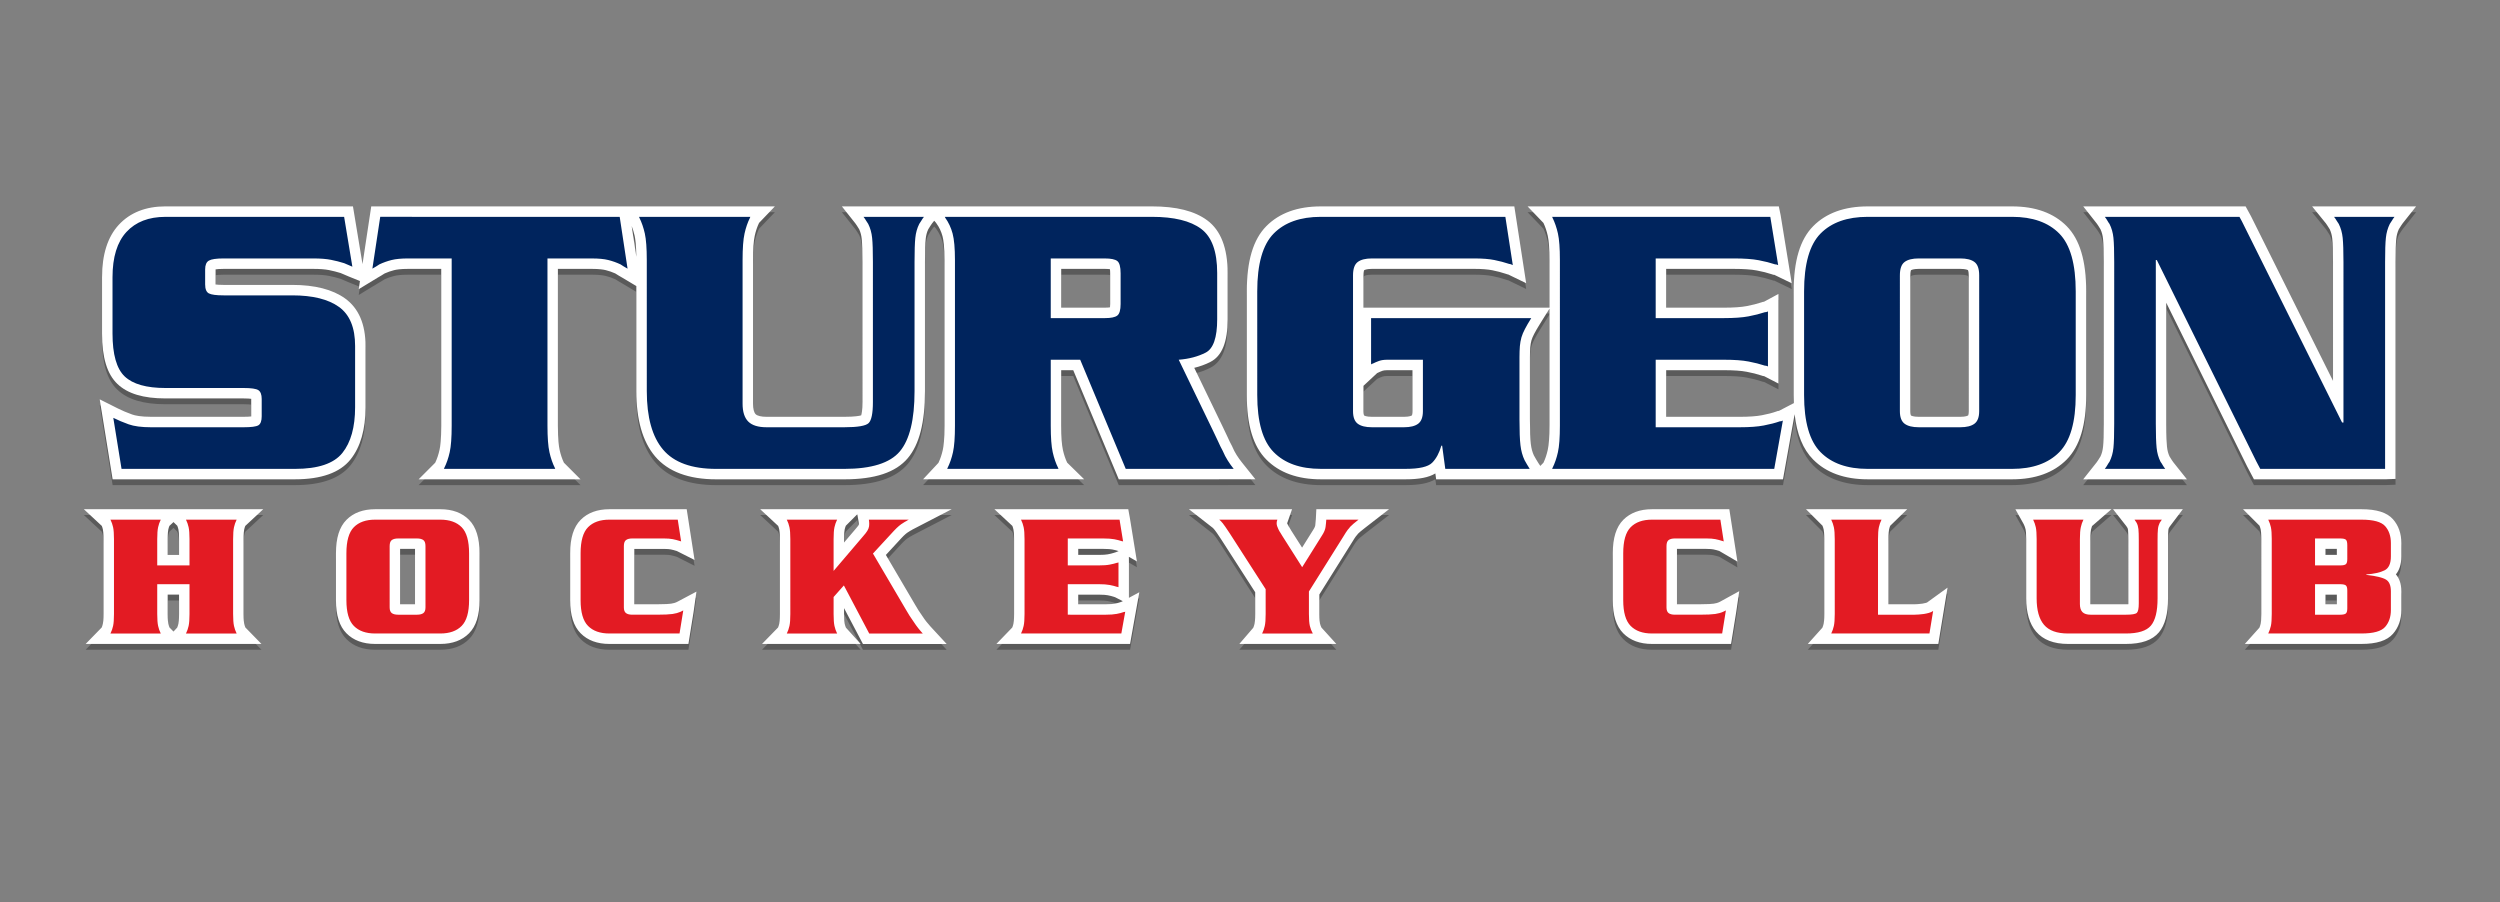
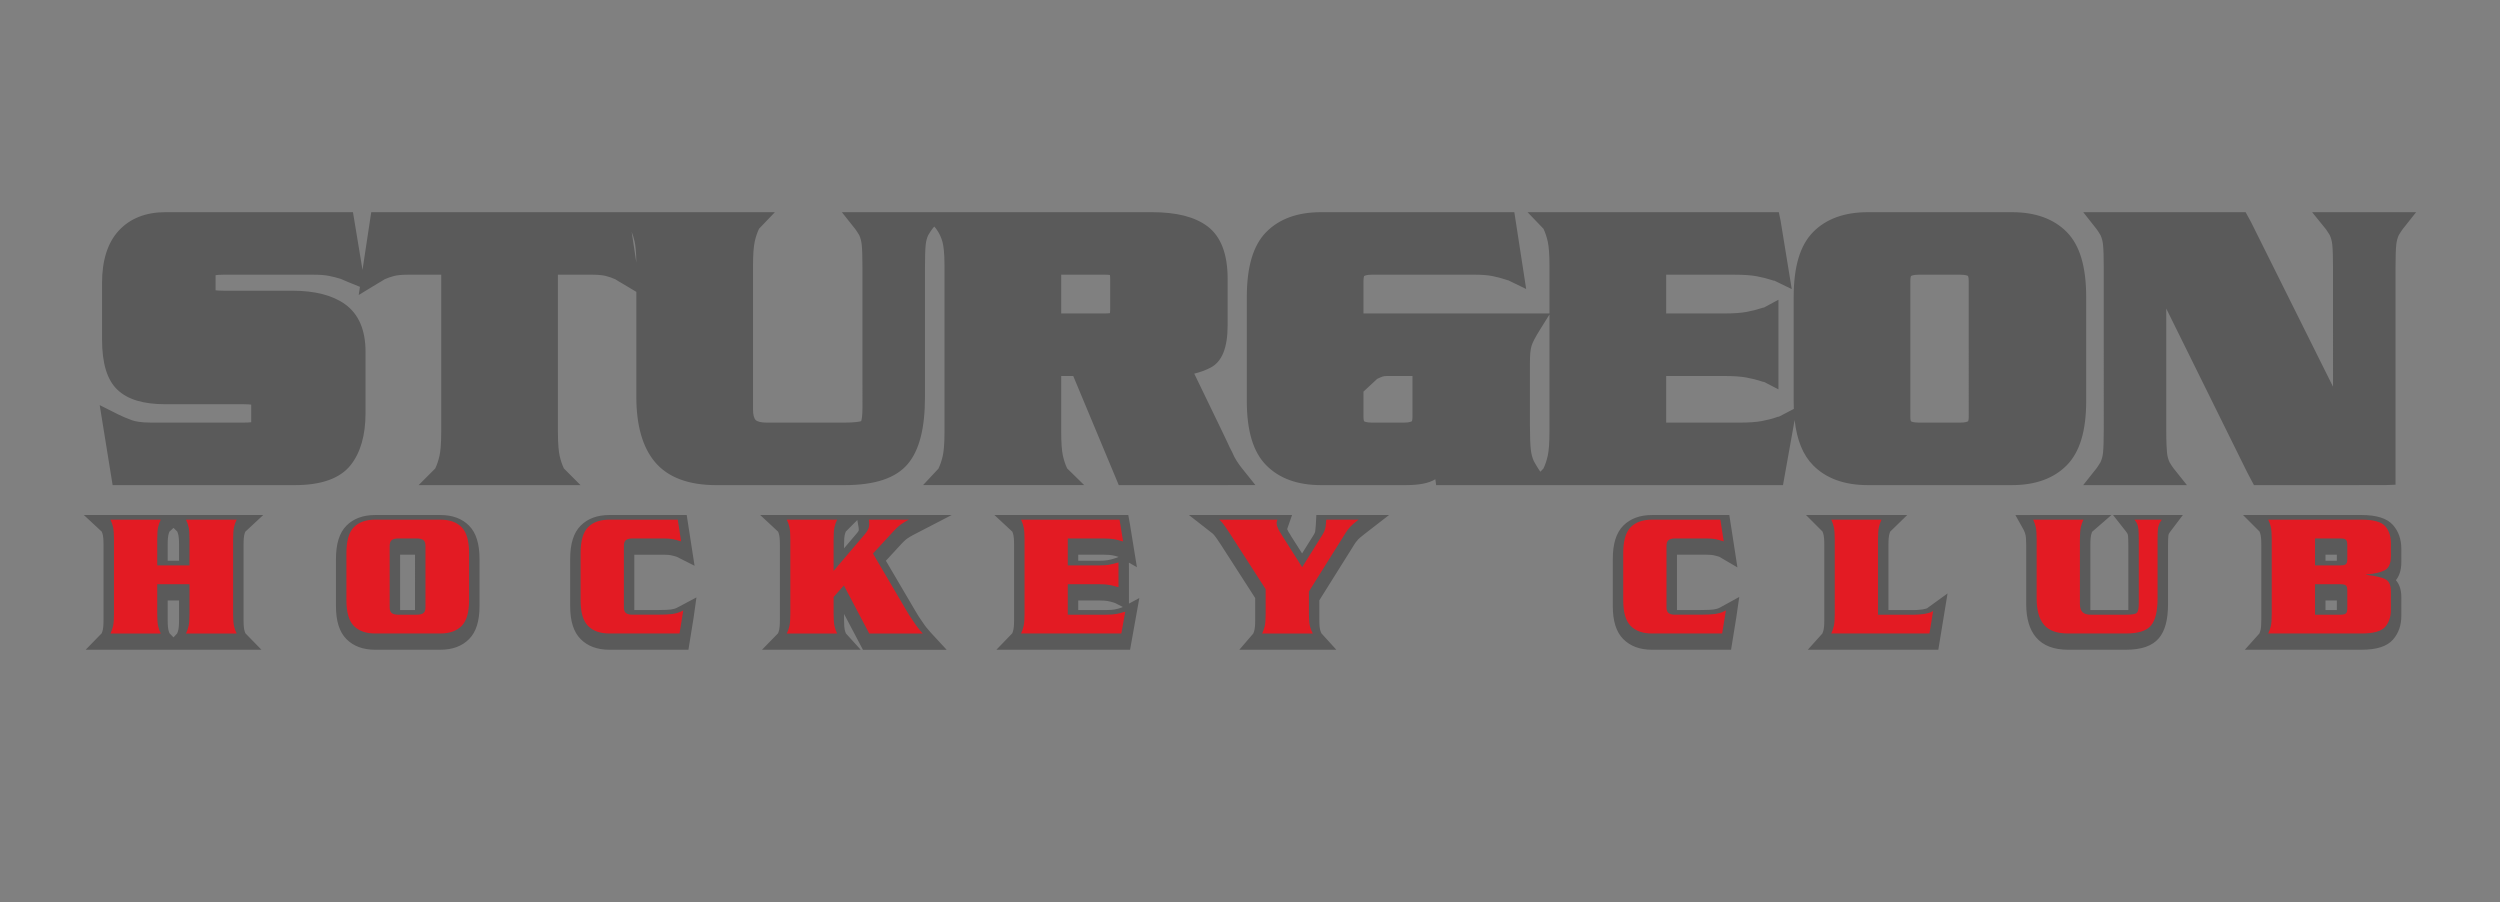
<svg xmlns="http://www.w3.org/2000/svg" version="1.1" id="Layer_1" x="0px" y="0px" width="430.938px" height="155.523px" viewBox="0 0 430.938 155.523" enable-background="new 0 0 430.938 155.523" xml:space="preserve">
  <rect x="0" y="0" width="430.938" height="155.523" fill="#808080" stroke="none" />
  <g id="Layer_2_copy_3">
    <path opacity="0.3" enable-background="new    " d="M386.953,111.999l2.515-2.805c0.087-0.207,0.161-0.44,0.22-0.697   c0.039-0.173,0.106-0.639,0.106-1.659V93.939c0-1.024-0.069-1.488-0.108-1.675c-0.054-0.229-0.121-0.446-0.201-0.642l-2.846-2.846   h20.389c2.647,0,4.422,0.562,5.455,1.719c0.963,1.085,1.448,2.469,1.448,4.115v2.294c0,1.475-0.407,2.455-0.94,3.104   c0.518,0.59,0.94,1.505,0.94,2.918v3.236c0,1.623-0.483,2.998-1.438,4.088c-1.033,1.177-2.812,1.747-5.437,1.747L386.953,111.999   L386.953,111.999z M402.814,105.161v-1.66h-1.959v1.66H402.814z M402.814,96.662v-1.046h-1.959v1.046H402.814z M356.484,111.999   c-2.463,0-4.318-0.718-5.518-2.133c-1.125-1.325-1.697-3.25-1.697-5.718V93.938c0-1.036-0.066-1.491-0.106-1.67   c-0.07-0.31-0.166-0.59-0.283-0.825l-0.065-0.135l-1.41-2.522l3.063-0.009h13.49l-3.346,2.905c-0.068,0.176-0.125,0.366-0.17,0.573   c-0.045,0.205-0.117,0.668-0.117,1.683c0,0,0,11.211,0,11.223c0.021,0,6.119,0.001,6.119,0.001c0.166,0,0.309-0.003,0.429-0.008   c0.001-0.047,0.001-11.061,0.001-11.061c0-0.99-0.028-1.474-0.051-1.703c-0.014-0.135-0.043-0.26-0.086-0.366   c-0.051-0.079-0.188-0.304-0.213-0.336l-2.285-2.911h12.029l-2.244,2.969c-0.066,0.109-0.121,0.196-0.17,0.272   c-0.045,0.112-0.074,0.232-0.084,0.356c-0.039,0.352-0.058,0.916-0.058,1.719v10.056c0,2.679-0.513,4.592-1.565,5.849   c-1.137,1.348-3,2.002-5.703,2.002H356.484z M311.621,111.999l2.513-2.799c0.091-0.213,0.165-0.444,0.22-0.69   c0.041-0.189,0.111-0.663,0.111-1.672V93.939c0-1.014-0.07-1.483-0.111-1.675c-0.052-0.229-0.119-0.445-0.203-0.646l-2.84-2.841   h17.447l-2.934,2.855c-0.08,0.195-0.146,0.406-0.194,0.63c-0.042,0.188-0.11,0.648-0.11,1.676v11.224h4.494   c0.161,0,0.354-0.009,0.567-0.026c0.257-0.021,0.521-0.047,0.79-0.082c0.172-0.026,0.388-0.067,0.607-0.131   c0.148-0.04,0.193-0.066,0.194-0.066l3.537-2.563L334.117,112L311.621,111.999L311.621,111.999z M284.757,111.999   c-2.076,0-3.741-0.617-4.948-1.836c-1.214-1.228-1.804-3.094-1.804-5.708v-8.07c0-2.655,0.589-4.544,1.801-5.771   c1.212-1.22,2.875-1.836,4.95-1.836h13.336l1.395,9.028l-3.125-1.832l-0.065-0.021c-0.278-0.092-0.597-0.175-0.969-0.253   c-0.181-0.035-0.558-0.083-1.188-0.083h-5.074v9.545h3.881c1.502,0,2.182-0.065,2.453-0.104c0.451-0.068,0.721-0.162,0.864-0.229   l0.104-0.047l0.203-0.104l3.233-1.778l-0.524,3.611l-0.889,5.489H284.757L284.757,111.999z M213.632,111.999l2.401-2.791   c0.091-0.204,0.164-0.436,0.219-0.688c0.046-0.201,0.113-0.653,0.113-1.682v-3.751l-5.886-9.149   c-0.304-0.474-0.542-0.828-0.72-1.072l-0.381-0.521c-0.006-0.007-0.013-0.013-0.019-0.02c-0.081-0.08-0.148-0.159-0.204-0.234   l-0.095-0.097l-4.124-3.219l17.781,0.002l-0.834,2.393c-0.003,0.012-0.006,0.025-0.01,0.04c0.016,0.031,0.264,0.546,0.264,0.546   l0.088,0.105l0.184,0.31l0.064,0.1l0.051,0.105l1.924,3.021l1.91-3.053c0.287-0.439,0.342-0.675,0.354-0.757   c0.048-0.379,0.089-0.755,0.105-1.101l0.086-1.709h12.533l-4.158,3.223c-0.32,0.249-0.586,0.463-0.793,0.637   c-0.135,0.118-0.27,0.239-0.388,0.354c-0.045,0.06-0.094,0.122-0.146,0.188c-0.076,0.099-0.161,0.199-0.252,0.298   c-0.071,0.102-0.145,0.212-0.225,0.329c-0.101,0.153-0.221,0.348-0.348,0.563l-5.705,9.104v3.367c0,1.015,0.07,1.464,0.114,1.643   c0.06,0.244,0.144,0.478,0.245,0.686l2.572,2.834L213.632,111.999L213.632,111.999z M171.753,111.999l2.738-2.835   c0.08-0.192,0.147-0.41,0.199-0.649c0.044-0.196,0.114-0.654,0.114-1.677V93.939c0-1.025-0.069-1.48-0.11-1.661   c-0.051-0.235-0.113-0.441-0.186-0.624l-3.094-2.876h23.072l0.275,1.512l1.214,7.483l-1.386-0.792l0.011,0.966v6.104l1.792-0.966   l-1.597,8.915H171.753L171.753,111.999z M190.6,105.161c0.804,0,1.287-0.059,1.55-0.108c0.374-0.069,0.696-0.152,0.958-0.248   l0.283-0.102l0.149-0.081l-1.323-0.676l-0.231-0.078c-0.283-0.095-0.633-0.183-1.041-0.263c-0.249-0.046-0.734-0.104-1.567-0.104   h-3.518v1.66H190.6z M189.379,96.662c0.691,0,1.216-0.035,1.558-0.104c0.413-0.076,0.765-0.164,1.065-0.263l0.271-0.088h0.023   l0.523-0.211l-0.046-0.016c-0.272-0.093-0.621-0.182-1.037-0.263c-0.243-0.046-0.732-0.104-1.594-0.104h-4.282v1.046h3.519V96.662z    M148.747,111.999l-3.255-6.172v1.011c0,1.026,0.068,1.488,0.108,1.672c0.056,0.247,0.127,0.477,0.214,0.68l2.55,2.811h-17.013   l2.771-2.84c0.082-0.198,0.149-0.416,0.201-0.65c0.042-0.188,0.111-0.648,0.111-1.671V93.94c0-1.024-0.069-1.484-0.11-1.667   c-0.049-0.225-0.112-0.431-0.188-0.617l-3.094-2.877h33.001l-6.756,3.5l-0.104,0.069c0,0-0.285,0.151-0.345,0.187l-0.083,0.061   l-0.164,0.101c-0.141,0.081-0.302,0.197-0.478,0.346c-0.209,0.176-0.449,0.409-0.718,0.696l-2.693,2.921l5.068,8.626   c0.165,0.287,0.348,0.589,0.559,0.928c0.198,0.315,0.42,0.643,0.662,0.976l0.057,0.082c0.193,0.299,0.404,0.595,0.633,0.885   c0.237,0.305,0.47,0.577,0.702,0.827l2.794,3.021h-14.43V111.999z M145.8,91.624c-0.08,0.192-0.147,0.409-0.201,0.646   c-0.039,0.178-0.107,0.637-0.107,1.667v0.582l1.93-2.268c0.359-0.404,0.491-0.599,0.54-0.682c0.026-0.042,0.042-0.072,0.051-0.094   c0.006-0.067,0.014-0.139,0.025-0.212c-0.005-0.028-0.009-0.102-0.015-0.174c-0.005-0.058-0.013-0.135-0.026-0.209l-0.216-1.242   L145.8,91.624z M105.033,111.999c-2.078,0-3.743-0.618-4.947-1.838c-1.213-1.224-1.803-3.091-1.803-5.706v-8.07   c0-2.656,0.59-4.546,1.804-5.772c1.206-1.218,2.87-1.835,4.946-1.835h13.338l1.355,8.749l-3.037-1.535l-0.113-0.037   c-0.308-0.101-0.632-0.183-0.975-0.254c-0.179-0.035-0.553-0.083-1.186-0.083h-5.077v9.545h3.883c1.502,0,2.177-0.065,2.446-0.104   c0.457-0.068,0.73-0.163,0.878-0.229l0.306-0.151l3.2-1.7l-0.497,3.535l-0.888,5.489h-13.633V111.999z M64.664,111.999   c-2.083,0-3.748-0.618-4.951-1.839c-1.212-1.225-1.802-3.092-1.802-5.705v-8.07c0-2.654,0.59-4.544,1.804-5.771   c1.203-1.219,2.868-1.836,4.949-1.836h11.244c2.075,0,3.739,0.616,4.946,1.832c1.215,1.232,1.804,3.121,1.804,5.775v8.07   c0,2.613-0.589,4.48-1.801,5.707c-1.208,1.22-2.873,1.837-4.949,1.837H64.664z M71.539,105.161l0.001-9.545h-2.574v9.545H71.539z    M14.765,111.999l2.769-2.838c0.081-0.195,0.149-0.414,0.201-0.652c0.042-0.188,0.111-0.646,0.111-1.671V93.939   c0-1.026-0.068-1.484-0.109-1.667c-0.05-0.229-0.113-0.435-0.188-0.618l-3.093-2.876h30.917l-3.094,2.877   c-0.074,0.182-0.137,0.389-0.188,0.617c-0.04,0.182-0.109,0.646-0.109,1.667v12.899c0,1.018,0.07,1.483,0.111,1.672   c0.054,0.239,0.121,0.458,0.202,0.649l2.77,2.84H14.765z M29.906,109.867l0.639-0.688c0.084-0.198,0.155-0.426,0.211-0.677   c0.04-0.182,0.11-0.65,0.11-1.666V103.5h-1.963v3.337c0,1.011,0.07,1.483,0.112,1.675c0.051,0.233,0.119,0.451,0.201,0.648   L29.906,109.867z M30.866,96.662v-2.725c0-1.02-0.07-1.485-0.111-1.675c-0.052-0.229-0.117-0.442-0.195-0.632l-0.652-0.637   l-0.706,0.657c-0.076,0.187-0.138,0.392-0.188,0.611c-0.041,0.188-0.111,0.658-0.111,1.674v2.725L30.866,96.662L30.866,96.662z    M388.525,83.621l-1.186-2.247l-13.932-28.191v20.856c0,2.25,0.07,3.405,0.129,3.977c0.063,0.623,0.205,1.165,0.433,1.653   c0.149,0.209,0.286,0.429,0.408,0.655c0.052,0.09,0.147,0.229,0.265,0.376l2.327,2.921h-17.877l2.312-2.917   c0.111-0.143,0.205-0.277,0.276-0.403c0.107-0.198,0.239-0.411,0.394-0.628c0.231-0.493,0.375-1.037,0.438-1.656   c0.081-0.795,0.123-2.133,0.123-3.978V46.16c0-1.846-0.042-3.186-0.123-3.979c-0.063-0.609-0.209-1.166-0.437-1.651   c-0.156-0.221-0.291-0.438-0.411-0.662c-0.056-0.101-0.149-0.232-0.263-0.375l-2.299-2.914h27.988l0.919,1.68l14.146,28.4V46.16   c0-1.826-0.043-3.165-0.125-3.979c-0.063-0.605-0.209-1.162-0.436-1.653c-0.141-0.197-0.273-0.405-0.396-0.625   c-0.071-0.133-0.156-0.256-0.266-0.393l-2.378-2.933h17.925l-2.314,2.918c-0.113,0.144-0.208,0.276-0.279,0.404   c-0.123,0.22-0.253,0.426-0.392,0.622c-0.228,0.494-0.375,1.053-0.437,1.658c-0.086,0.795-0.127,2.095-0.127,3.979v37.392   l-1.8,0.069L388.525,83.621L388.525,83.621z M321.943,83.621c-4.008,0-7.17-1.148-9.403-3.414c-1.748-1.764-2.802-4.336-3.19-7.813   l-2.007,11.227h-59.787l-0.137-1.015c-1.116,0.688-2.774,1.015-5.119,1.015h-14.623c-4.001,0-7.164-1.148-9.399-3.413   c-2.26-2.281-3.358-5.916-3.358-11.108V51.234c0-5.278,1.099-8.957,3.36-11.246c2.238-2.265,5.399-3.41,9.398-3.41h33.354   l2.041,13.238c0,0-3.114-1.511-3.129-1.518h-0.076l-0.278-0.094c-0.729-0.245-1.522-0.453-2.354-0.62   c-0.789-0.156-1.832-0.236-3.097-0.236h-17.661c-0.947,0-1.275,0.194-1.343,0.243l0,0c0.013,0-0.106,0.225-0.106,0.868v5.574   h32.063v-8.213c0-1.894-0.1-3.297-0.296-4.176c-0.179-0.811-0.429-1.554-0.742-2.213l-2.737-2.854h43.307l0.313,1.511l1.914,11.742   l-3.021-1.464h-0.146l-0.277-0.092c-0.748-0.25-1.614-0.47-2.574-0.65c-0.952-0.183-2.283-0.275-3.961-0.275h-11.666v6.687h9.977   c1.641,0,2.949-0.091,3.891-0.271c0.978-0.188,1.843-0.405,2.571-0.649l0.279-0.094h0.129l2.506-1.353v15.446l-2.493-1.289h-0.141   l-0.277-0.093c-0.744-0.249-1.609-0.469-2.57-0.649c-0.947-0.182-2.256-0.272-3.894-0.272h-9.976v8.037h12.682   c1.6,0,2.883-0.092,3.814-0.271c0.978-0.187,1.811-0.4,2.484-0.641l0.293-0.104h0.149l2.582-1.347   c-0.019-0.449-0.027-0.91-0.027-1.386V51.234c0-5.277,1.101-8.957,3.363-11.247c2.233-2.263,5.397-3.409,9.401-3.409h24.898   c4,0,7.163,1.146,9.401,3.409c2.26,2.29,3.358,5.969,3.358,11.247v17.865c0,5.192-1.1,8.827-3.358,11.11   c-2.234,2.263-5.398,3.411-9.401,3.411L321.943,83.621L321.943,83.621z M264.396,79.491c0.127,0.219,0.256,0.444,0.387,0.681   c0.117,0.217,0.246,0.426,0.395,0.647l0.333,0.497l0.545-0.559c0.312-0.655,0.558-1.396,0.737-2.204   c0.197-0.883,0.297-2.287,0.297-4.178v-20.17l-1.609,2.581c-0.426,0.682-0.767,1.267-1.012,1.739   c-0.222,0.42-0.383,0.799-0.484,1.141c-0.095,0.342-0.164,0.735-0.205,1.173c-0.039,0.48-0.06,1.08-0.06,1.765v10.69   c0,1.958,0.054,3.388,0.158,4.247C263.961,78.27,264.135,78.921,264.396,79.491z M329.396,47.591   c0.01,0.002-0.104,0.229-0.104,0.869v23.414c0,0.568,0.113,0.747,0.115,0.749c0.031,0.018,0.357,0.225,1.33,0.225h7.173   c0.965,0,1.294-0.201,1.354-0.246l0,0c-0.009,0,0.096-0.188,0.096-0.728V48.46c0-0.691-0.133-0.897-0.135-0.899   c-0.021-0.007-0.341-0.212-1.315-0.212h-7.173C329.793,47.349,329.464,47.543,329.396,47.591z M235.027,71.874   c0,0.569,0.117,0.746,0.119,0.748c0.03,0.019,0.355,0.226,1.33,0.226h5.551c0.959,0,1.293-0.202,1.355-0.249h-0.001   c-0.011,0,0.095-0.188,0.095-0.725v-7.063h-4.359c-0.422,0-0.67,0.056-0.805,0.102c-0.287,0.104-0.597,0.235-0.897,0.385   l-0.037,0.02l-2.351,2.189V71.874L235.027,71.874z M192.849,83.621l-7.85-18.812h-2.075v9.566c0,1.9,0.099,3.304,0.293,4.173   c0.181,0.817,0.428,1.556,0.737,2.2l2.932,2.871h-27.772l2.649-2.835c0.316-0.655,0.569-1.405,0.752-2.231   c0.135-0.609,0.296-1.831,0.296-4.178V45.821c0-2.319-0.188-3.513-0.347-4.104c-0.212-0.795-0.551-1.52-1.005-2.15l-0.168-0.233   l-0.256-0.286l-0.365,0.456c-0.111,0.139-0.203,0.27-0.271,0.394c-0.125,0.225-0.256,0.434-0.396,0.632   c-0.228,0.487-0.375,1.044-0.436,1.651c-0.084,0.794-0.126,2.13-0.126,3.982v22.262c0,5.405-0.968,9.185-2.961,11.549   c-2.074,2.457-5.656,3.65-10.953,3.65h-22.06c-4.777,0-8.325-1.33-10.544-3.955c-2.146-2.532-3.234-6.314-3.234-11.244V50.311   l-2.438-1.457c-0.211-0.126-0.412-0.242-0.6-0.349c-0.203-0.11-0.406-0.238-0.602-0.375c-0.527-0.235-1.074-0.426-1.629-0.563   c-0.398-0.1-1.14-0.219-2.406-0.219h-5.847v27.028c0,2.349,0.162,3.567,0.297,4.175c0.181,0.816,0.429,1.558,0.741,2.207   l2.859,2.862H72.163l2.856-2.86c0.313-0.651,0.562-1.394,0.742-2.206c0.136-0.608,0.297-1.826,0.297-4.178V47.349h-5.712   c-1.268,0-2.007,0.118-2.404,0.219c-0.552,0.139-1.1,0.328-1.63,0.564c-0.195,0.137-0.399,0.265-0.612,0.381   c-0.181,0.101-0.373,0.212-0.574,0.334l-3.292,2.002l0.213-1.406l-1.985-0.803c-0.251-0.102-0.512-0.212-0.785-0.337   c-0.189-0.085-0.382-0.167-0.569-0.242c-0.625-0.194-1.302-0.365-2.012-0.509c-0.681-0.134-1.577-0.203-2.659-0.203H38.541   c-0.703,0-1.132,0.045-1.38,0.084c0,0.005,0,2.601,0,2.606c0.258,0.035,0.692,0.073,1.38,0.073h11.843   c3.886,0,6.949,0.785,9.102,2.335c2.338,1.682,3.523,4.438,3.523,8.192v10.557c0,3.833-0.873,6.864-2.595,9.011   c-1.818,2.266-5.034,3.414-9.557,3.414H19.414l-2.227-13.786l3.146,1.58c0.727,0.364,1.547,0.712,2.439,1.031   c0.512,0.183,1.493,0.4,3.251,0.4h15.97c0.633,0,1.049-0.028,1.312-0.061c0-0.011,0-3.03,0-3.038   c-0.252-0.034-0.665-0.068-1.312-0.068H28.526c-3.811,0-6.52-0.814-8.281-2.493c-1.786-1.697-2.655-4.548-2.655-8.71v-9.679   c0-3.926,0.968-6.966,2.878-9.037c1.95-2.112,4.661-3.185,8.058-3.185h32.315l1.646,9.949l1.506-9.949h69.578l-2.729,2.848   c-0.315,0.654-0.565,1.398-0.745,2.215c-0.198,0.885-0.297,2.288-0.297,4.182v24.768c0,0.872,0.162,1.516,0.455,1.81   c0.286,0.285,0.969,0.45,1.873,0.45h13.398c1.82,0,2.618-0.161,2.92-0.251c0.081-0.257,0.22-0.896,0.22-2.277V46.16   c0-1.843-0.042-3.18-0.126-3.973c-0.062-0.613-0.208-1.169-0.435-1.662c-0.143-0.2-0.276-0.413-0.399-0.637   c-0.068-0.122-0.162-0.253-0.274-0.395l-2.314-2.918h53.395c4.294,0,7.413,0.792,9.602,2.42c2.321,1.727,3.499,4.774,3.499,9.059   v7.983c0,3.934-0.976,6.339-2.983,7.355c-0.846,0.433-1.773,0.771-2.772,1.014l4.831,9.996c0.317,0.632,0.62,1.275,0.904,1.904   c0.256,0.581,0.505,1.093,0.747,1.53l0.044,0.082l0.036,0.085c0.223,0.526,0.471,1.005,0.738,1.422   c0.282,0.446,0.584,0.87,0.902,1.268l2.343,2.926L192.849,83.621L192.849,83.621z M190.461,54.034c0.424,0,0.701-0.029,0.873-0.058   c0.018-0.13,0.034-0.316,0.034-0.578v-5.277c0-0.338-0.021-0.569-0.043-0.72c-0.162-0.023-0.439-0.054-0.863-0.054h-7.537v6.687   H190.461z M109.688,45.269c-0.023-1.991-0.169-3.066-0.292-3.628c-0.134-0.603-0.306-1.166-0.513-1.684L109.688,45.269z" />
-     <path fill="#FFFFFF" d="M386.953,110.999l2.515-2.805c0.087-0.207,0.161-0.44,0.22-0.697c0.039-0.173,0.106-0.639,0.106-1.659   V92.939c0-1.024-0.069-1.488-0.108-1.675c-0.054-0.229-0.121-0.446-0.201-0.642l-2.846-2.846h20.389   c2.647,0,4.422,0.562,5.455,1.719c0.963,1.085,1.448,2.469,1.448,4.115v2.294c0,1.475-0.407,2.455-0.94,3.104   c0.518,0.59,0.94,1.505,0.94,2.918v3.236c0,1.623-0.483,2.998-1.438,4.088c-1.033,1.177-2.812,1.747-5.437,1.747L386.953,110.999   L386.953,110.999z M402.814,104.161v-1.66h-1.959v1.66H402.814z M402.814,95.662v-1.046h-1.959v1.046H402.814z M356.484,110.999   c-2.463,0-4.318-0.718-5.518-2.133c-1.125-1.325-1.697-3.25-1.697-5.718V92.938c0-1.036-0.066-1.491-0.106-1.67   c-0.07-0.31-0.166-0.59-0.283-0.825l-0.065-0.135l-1.41-2.522l3.063-0.009h13.49l-3.346,2.905c-0.068,0.176-0.125,0.366-0.17,0.573   c-0.045,0.205-0.117,0.668-0.117,1.683c0,0,0,11.211,0,11.223c0.021,0,6.119,0.001,6.119,0.001c0.166,0,0.309-0.003,0.429-0.008   c0.001-0.047,0.001-11.061,0.001-11.061c0-0.99-0.028-1.474-0.051-1.703c-0.014-0.135-0.043-0.26-0.086-0.366   c-0.051-0.079-0.188-0.304-0.213-0.336l-2.285-2.911h12.029l-2.244,2.969c-0.066,0.109-0.121,0.196-0.17,0.272   c-0.045,0.112-0.074,0.232-0.084,0.356c-0.039,0.352-0.058,0.916-0.058,1.719v10.056c0,2.679-0.513,4.592-1.565,5.849   c-1.137,1.348-3,2.002-5.703,2.002H356.484z M311.621,110.999l2.513-2.799c0.091-0.213,0.165-0.444,0.22-0.69   c0.041-0.189,0.111-0.663,0.111-1.672V92.939c0-1.014-0.07-1.483-0.111-1.675c-0.052-0.229-0.119-0.445-0.203-0.646l-2.84-2.841   h17.447l-2.934,2.855c-0.08,0.195-0.146,0.406-0.194,0.63c-0.042,0.188-0.11,0.648-0.11,1.676v11.224h4.494   c0.161,0,0.354-0.009,0.567-0.026c0.257-0.021,0.521-0.047,0.79-0.082c0.172-0.026,0.388-0.067,0.607-0.131   c0.148-0.04,0.193-0.066,0.194-0.066l3.537-2.563L334.117,111L311.621,110.999L311.621,110.999z M284.757,110.999   c-2.076,0-3.741-0.617-4.948-1.836c-1.214-1.228-1.804-3.094-1.804-5.708v-8.07c0-2.655,0.589-4.544,1.801-5.771   c1.212-1.22,2.875-1.836,4.95-1.836h13.336l1.395,9.028l-3.125-1.832l-0.065-0.021c-0.278-0.092-0.597-0.175-0.969-0.253   c-0.181-0.035-0.558-0.083-1.188-0.083h-5.074v9.545h3.881c1.502,0,2.182-0.065,2.453-0.104c0.451-0.068,0.721-0.162,0.864-0.229   l0.104-0.047l0.203-0.104l3.233-1.778l-0.524,3.611l-0.889,5.489H284.757L284.757,110.999z M213.632,110.999l2.401-2.791   c0.091-0.204,0.164-0.436,0.219-0.688c0.046-0.201,0.113-0.653,0.113-1.682v-3.751l-5.886-9.149   c-0.304-0.474-0.542-0.828-0.72-1.072l-0.381-0.521c-0.006-0.007-0.013-0.013-0.019-0.02c-0.081-0.08-0.148-0.159-0.204-0.234   l-0.095-0.097l-4.124-3.219l17.781,0.002l-0.834,2.393c-0.003,0.012-0.006,0.025-0.01,0.04c0.016,0.031,0.264,0.546,0.264,0.546   l0.088,0.105l0.184,0.31l0.064,0.1l0.051,0.105l1.924,3.021l1.91-3.053c0.287-0.439,0.342-0.675,0.354-0.757   c0.048-0.379,0.089-0.755,0.105-1.101l0.086-1.709h12.533l-4.158,3.223c-0.32,0.249-0.586,0.463-0.793,0.637   c-0.135,0.118-0.27,0.239-0.388,0.354c-0.045,0.06-0.094,0.122-0.146,0.188c-0.076,0.099-0.161,0.199-0.252,0.298   c-0.071,0.102-0.145,0.212-0.225,0.329c-0.101,0.153-0.221,0.348-0.348,0.563l-5.705,9.104v3.367c0,1.015,0.07,1.464,0.114,1.643   c0.06,0.244,0.144,0.478,0.245,0.686l2.572,2.834L213.632,110.999L213.632,110.999z M171.753,110.999l2.738-2.835   c0.08-0.192,0.147-0.41,0.199-0.649c0.044-0.196,0.114-0.654,0.114-1.677V92.939c0-1.025-0.069-1.48-0.11-1.661   c-0.051-0.235-0.113-0.441-0.186-0.624l-3.094-2.876h23.072l0.275,1.512l1.214,7.483l-1.386-0.792l0.011,0.966v6.104l1.792-0.966   l-1.597,8.915H171.753L171.753,110.999z M190.6,104.161c0.804,0,1.287-0.059,1.55-0.108c0.374-0.069,0.696-0.152,0.958-0.248   l0.283-0.102l0.149-0.081l-1.323-0.676l-0.231-0.078c-0.283-0.095-0.633-0.183-1.041-0.263c-0.249-0.046-0.734-0.104-1.567-0.104   h-3.518v1.66H190.6z M189.379,95.662c0.691,0,1.216-0.035,1.558-0.104c0.413-0.076,0.765-0.164,1.065-0.263l0.271-0.088h0.023   l0.523-0.211l-0.046-0.016c-0.272-0.093-0.621-0.182-1.037-0.263c-0.243-0.046-0.732-0.104-1.594-0.104h-4.282v1.046h3.519V95.662z    M148.747,110.999l-3.255-6.172v1.011c0,1.026,0.068,1.488,0.108,1.672c0.056,0.247,0.127,0.477,0.214,0.68l2.55,2.811h-17.013   l2.771-2.84c0.082-0.198,0.149-0.416,0.201-0.65c0.042-0.188,0.111-0.648,0.111-1.671V92.94c0-1.024-0.069-1.484-0.11-1.667   c-0.049-0.225-0.112-0.431-0.188-0.617l-3.094-2.877h33.001l-6.756,3.5l-0.104,0.069c0,0-0.285,0.151-0.345,0.187l-0.083,0.061   l-0.164,0.101c-0.141,0.081-0.302,0.197-0.478,0.346c-0.209,0.176-0.449,0.409-0.718,0.696l-2.693,2.921l5.068,8.626   c0.165,0.287,0.348,0.589,0.559,0.928c0.198,0.315,0.42,0.643,0.662,0.976l0.057,0.082c0.193,0.299,0.404,0.595,0.633,0.885   c0.237,0.305,0.47,0.577,0.702,0.827l2.794,3.021h-14.43V110.999z M145.8,90.624c-0.08,0.192-0.147,0.409-0.201,0.646   c-0.039,0.178-0.107,0.637-0.107,1.667v0.582l1.93-2.268c0.359-0.404,0.491-0.599,0.54-0.682c0.026-0.042,0.042-0.072,0.051-0.094   c0.006-0.067,0.014-0.139,0.025-0.212c-0.005-0.028-0.009-0.102-0.015-0.174c-0.005-0.058-0.013-0.135-0.026-0.209l-0.216-1.242   L145.8,90.624z M105.033,110.999c-2.078,0-3.743-0.618-4.947-1.838c-1.213-1.224-1.803-3.091-1.803-5.706v-8.07   c0-2.656,0.59-4.546,1.804-5.772c1.206-1.218,2.87-1.835,4.946-1.835h13.338l1.355,8.749l-3.037-1.535l-0.113-0.037   c-0.308-0.101-0.632-0.183-0.975-0.254c-0.179-0.035-0.553-0.083-1.186-0.083h-5.077v9.545h3.883c1.502,0,2.177-0.065,2.446-0.104   c0.457-0.068,0.73-0.163,0.878-0.229l0.306-0.151l3.2-1.7l-0.497,3.535l-0.888,5.489h-13.633V110.999z M64.664,110.999   c-2.083,0-3.748-0.618-4.951-1.839c-1.212-1.225-1.802-3.092-1.802-5.705v-8.07c0-2.654,0.59-4.544,1.804-5.771   c1.203-1.219,2.868-1.836,4.949-1.836h11.244c2.075,0,3.739,0.616,4.946,1.832c1.215,1.232,1.804,3.121,1.804,5.775v8.07   c0,2.613-0.589,4.48-1.801,5.707c-1.208,1.22-2.873,1.837-4.949,1.837H64.664z M71.539,104.161l0.001-9.545h-2.574v9.545H71.539z    M14.765,110.999l2.769-2.838c0.081-0.195,0.149-0.414,0.201-0.652c0.042-0.188,0.111-0.646,0.111-1.671V92.939   c0-1.026-0.068-1.484-0.109-1.667c-0.05-0.229-0.113-0.435-0.188-0.618l-3.093-2.876h30.917l-3.094,2.877   c-0.074,0.182-0.137,0.389-0.188,0.617c-0.04,0.182-0.109,0.646-0.109,1.667v12.899c0,1.018,0.07,1.483,0.111,1.672   c0.054,0.239,0.121,0.458,0.202,0.649l2.77,2.84H14.765z M29.906,108.867l0.639-0.688c0.084-0.198,0.155-0.426,0.211-0.677   c0.04-0.182,0.11-0.65,0.11-1.666V102.5h-1.963v3.337c0,1.011,0.07,1.483,0.112,1.675c0.051,0.233,0.119,0.451,0.201,0.648   L29.906,108.867z M30.866,95.662v-2.725c0-1.02-0.07-1.485-0.111-1.675c-0.052-0.229-0.117-0.442-0.195-0.632l-0.652-0.637   l-0.706,0.657c-0.076,0.187-0.138,0.392-0.188,0.611c-0.041,0.188-0.111,0.658-0.111,1.674v2.725L30.866,95.662L30.866,95.662z    M388.525,82.621l-1.186-2.247l-13.932-28.191v20.856c0,2.25,0.07,3.405,0.129,3.977c0.063,0.623,0.205,1.165,0.433,1.653   c0.149,0.209,0.286,0.429,0.408,0.655c0.052,0.09,0.147,0.229,0.265,0.376l2.327,2.921h-17.877l2.312-2.917   c0.111-0.143,0.205-0.277,0.276-0.403c0.107-0.198,0.239-0.411,0.394-0.628c0.231-0.493,0.375-1.037,0.438-1.656   c0.081-0.795,0.123-2.133,0.123-3.978V45.16c0-1.846-0.042-3.186-0.123-3.979c-0.063-0.609-0.209-1.166-0.437-1.651   c-0.156-0.221-0.291-0.438-0.411-0.662c-0.056-0.101-0.149-0.232-0.263-0.375l-2.299-2.914h27.988l0.919,1.68l14.146,28.4V45.16   c0-1.826-0.043-3.165-0.125-3.979c-0.063-0.605-0.209-1.162-0.436-1.653c-0.141-0.197-0.273-0.405-0.396-0.625   c-0.071-0.133-0.156-0.256-0.266-0.393l-2.378-2.933h17.925l-2.314,2.918c-0.113,0.144-0.208,0.276-0.279,0.404   c-0.123,0.22-0.253,0.426-0.392,0.622c-0.228,0.494-0.375,1.053-0.437,1.658c-0.086,0.795-0.127,2.095-0.127,3.979v37.392   l-1.8,0.069L388.525,82.621L388.525,82.621z M321.943,82.621c-4.008,0-7.17-1.148-9.403-3.414c-1.748-1.764-2.802-4.336-3.19-7.813   l-2.007,11.227h-59.787l-0.137-1.015c-1.116,0.688-2.774,1.015-5.119,1.015h-14.623c-4.001,0-7.164-1.148-9.399-3.413   c-2.26-2.281-3.358-5.916-3.358-11.108V50.234c0-5.278,1.099-8.957,3.36-11.246c2.238-2.265,5.399-3.41,9.398-3.41h33.354   l2.041,13.238c0,0-3.114-1.511-3.129-1.518h-0.076l-0.278-0.094c-0.729-0.245-1.522-0.453-2.354-0.62   c-0.789-0.156-1.832-0.236-3.097-0.236h-17.661c-0.947,0-1.275,0.194-1.343,0.243l0,0c0.013,0-0.106,0.225-0.106,0.868v5.574   h32.063v-8.213c0-1.894-0.1-3.297-0.296-4.176c-0.179-0.811-0.429-1.554-0.742-2.213l-2.737-2.854h43.307l0.313,1.511l1.914,11.742   l-3.021-1.464h-0.146l-0.277-0.092c-0.748-0.25-1.614-0.47-2.574-0.65c-0.952-0.183-2.283-0.275-3.961-0.275h-11.666v6.687h9.977   c1.641,0,2.949-0.091,3.891-0.271c0.978-0.188,1.843-0.405,2.571-0.649l0.279-0.094h0.129l2.506-1.353v15.446l-2.493-1.289h-0.141   l-0.277-0.093c-0.744-0.249-1.609-0.469-2.57-0.649c-0.947-0.182-2.256-0.272-3.894-0.272h-9.976v8.037h12.682   c1.6,0,2.883-0.092,3.814-0.271c0.978-0.187,1.811-0.4,2.484-0.641l0.293-0.104h0.149l2.582-1.347   c-0.019-0.449-0.027-0.91-0.027-1.386V50.234c0-5.277,1.101-8.957,3.363-11.247c2.233-2.263,5.397-3.409,9.401-3.409h24.898   c4,0,7.163,1.146,9.401,3.409c2.26,2.29,3.358,5.969,3.358,11.247V68.1c0,5.192-1.1,8.827-3.358,11.11   c-2.234,2.263-5.398,3.411-9.401,3.411H321.943z M264.396,78.491c0.127,0.219,0.256,0.444,0.387,0.681   c0.117,0.217,0.246,0.426,0.395,0.647l0.333,0.497l0.545-0.559c0.312-0.655,0.558-1.396,0.737-2.204   c0.197-0.883,0.297-2.287,0.297-4.178v-20.17l-1.609,2.581c-0.426,0.682-0.767,1.267-1.012,1.739   c-0.222,0.42-0.383,0.799-0.484,1.141c-0.095,0.342-0.164,0.735-0.205,1.173c-0.039,0.48-0.06,1.08-0.06,1.765v10.69   c0,1.958,0.054,3.388,0.158,4.247C263.961,77.27,264.135,77.921,264.396,78.491z M329.396,46.591   c0.01,0.002-0.104,0.229-0.104,0.869v23.414c0,0.568,0.113,0.747,0.115,0.749c0.031,0.018,0.357,0.225,1.33,0.225h7.173   c0.965,0,1.294-0.201,1.354-0.246l0,0c-0.009,0,0.096-0.188,0.096-0.728V47.46c0-0.691-0.133-0.897-0.135-0.899   c-0.021-0.007-0.341-0.212-1.315-0.212h-7.173C329.793,46.349,329.464,46.543,329.396,46.591z M235.027,70.874   c0,0.569,0.117,0.746,0.119,0.748c0.03,0.019,0.355,0.226,1.33,0.226h5.551c0.959,0,1.293-0.202,1.355-0.249h-0.001   c-0.011,0,0.095-0.188,0.095-0.725v-7.063h-4.359c-0.422,0-0.67,0.056-0.805,0.102c-0.287,0.104-0.597,0.235-0.897,0.385   l-0.037,0.02l-2.351,2.189V70.874L235.027,70.874z M192.849,82.621l-7.85-18.812h-2.075v9.566c0,1.9,0.099,3.304,0.293,4.173   c0.181,0.817,0.428,1.556,0.737,2.2l2.932,2.871h-27.772l2.649-2.835c0.316-0.655,0.569-1.405,0.752-2.231   c0.135-0.609,0.296-1.831,0.296-4.178V44.821c0-2.319-0.188-3.513-0.347-4.104c-0.212-0.795-0.551-1.52-1.005-2.15l-0.168-0.233   l-0.256-0.286l-0.365,0.456c-0.111,0.139-0.203,0.27-0.271,0.394c-0.125,0.225-0.256,0.434-0.396,0.632   c-0.228,0.487-0.375,1.044-0.436,1.651c-0.084,0.794-0.126,2.13-0.126,3.982v22.262c0,5.405-0.968,9.185-2.961,11.549   c-2.074,2.457-5.656,3.65-10.953,3.65h-22.06c-4.777,0-8.325-1.33-10.544-3.955c-2.146-2.532-3.234-6.314-3.234-11.244V49.311   l-2.438-1.457c-0.211-0.126-0.412-0.242-0.6-0.349c-0.203-0.11-0.406-0.238-0.602-0.375c-0.527-0.235-1.074-0.426-1.629-0.563   c-0.398-0.1-1.14-0.219-2.406-0.219h-5.847v27.028c0,2.349,0.162,3.567,0.297,4.175c0.181,0.816,0.429,1.558,0.741,2.207   l2.859,2.862H72.163l2.856-2.86c0.313-0.651,0.562-1.394,0.742-2.206c0.136-0.608,0.297-1.826,0.297-4.178V46.349h-5.712   c-1.268,0-2.007,0.118-2.404,0.219c-0.552,0.139-1.1,0.328-1.63,0.564c-0.195,0.137-0.399,0.265-0.612,0.381   c-0.181,0.101-0.373,0.212-0.574,0.334l-3.292,2.002l0.213-1.406l-1.985-0.803c-0.251-0.102-0.512-0.212-0.785-0.337   c-0.189-0.085-0.382-0.167-0.569-0.242c-0.625-0.194-1.302-0.365-2.012-0.509c-0.681-0.134-1.577-0.203-2.659-0.203H38.541   c-0.703,0-1.132,0.045-1.38,0.084c0,0.005,0,2.601,0,2.606c0.258,0.035,0.692,0.073,1.38,0.073h11.843   c3.886,0,6.949,0.785,9.102,2.335c2.338,1.682,3.523,4.438,3.523,8.192v10.557c0,3.833-0.873,6.864-2.595,9.011   c-1.818,2.266-5.034,3.414-9.557,3.414H19.414l-2.227-13.786l3.146,1.58c0.727,0.364,1.547,0.712,2.439,1.031   c0.512,0.183,1.493,0.4,3.251,0.4h15.97c0.633,0,1.049-0.028,1.312-0.061c0-0.011,0-3.03,0-3.038   c-0.252-0.034-0.665-0.068-1.312-0.068H28.526c-3.811,0-6.52-0.814-8.281-2.493c-1.786-1.697-2.655-4.548-2.655-8.71v-9.679   c0-3.926,0.968-6.966,2.878-9.037c1.95-2.112,4.661-3.185,8.058-3.185h32.315l1.646,9.949l1.506-9.949h69.578l-2.729,2.848   c-0.315,0.654-0.565,1.398-0.745,2.215c-0.198,0.885-0.297,2.288-0.297,4.182v24.768c0,0.872,0.162,1.516,0.455,1.81   c0.286,0.285,0.969,0.45,1.873,0.45h13.398c1.82,0,2.618-0.161,2.92-0.251c0.081-0.257,0.22-0.896,0.22-2.277V45.16   c0-1.843-0.042-3.18-0.126-3.973c-0.062-0.613-0.208-1.169-0.435-1.662c-0.143-0.2-0.276-0.413-0.399-0.637   c-0.068-0.122-0.162-0.253-0.274-0.395l-2.314-2.918h53.395c4.294,0,7.413,0.792,9.602,2.42c2.321,1.727,3.499,4.774,3.499,9.059   v7.983c0,3.934-0.976,6.339-2.983,7.355c-0.846,0.433-1.773,0.771-2.772,1.014l4.831,9.996c0.317,0.632,0.62,1.275,0.904,1.904   c0.256,0.581,0.505,1.093,0.747,1.53l0.044,0.082l0.036,0.085c0.223,0.526,0.471,1.005,0.738,1.422   c0.282,0.446,0.584,0.87,0.902,1.268l2.343,2.926L192.849,82.621L192.849,82.621z M190.461,53.034c0.424,0,0.701-0.029,0.873-0.058   c0.018-0.13,0.034-0.316,0.034-0.578v-5.277c0-0.338-0.021-0.569-0.043-0.72c-0.162-0.023-0.439-0.054-0.863-0.054h-7.537v6.687   H190.461z M109.688,44.269c-0.023-1.991-0.169-3.066-0.292-3.628c-0.134-0.603-0.306-1.166-0.513-1.684L109.688,44.269z" />
-     <path fill="#00245D" d="M60.739,45.971c-0.227-0.092-0.463-0.19-0.71-0.305c-0.25-0.111-0.486-0.212-0.711-0.303   c-0.722-0.229-1.477-0.418-2.267-0.576c-0.79-0.156-1.791-0.238-3.012-0.238H38.543c-1.263,0-2.109,0.125-2.538,0.375   c-0.43,0.244-0.643,0.755-0.643,1.521v2.572c0,0.813,0.213,1.332,0.643,1.558c0.428,0.225,1.274,0.339,2.538,0.339h11.843   c3.519,0,6.202,0.666,8.051,1.996c1.85,1.331,2.775,3.575,2.775,6.731v10.557c0,3.429-0.734,6.058-2.199,7.884   c-1.465,1.826-4.183,2.741-8.153,2.741H20.95l-1.421-8.798c0.811,0.406,1.691,0.776,2.64,1.116   c0.946,0.339,2.233,0.508,3.858,0.508h15.97c1.307,0,2.15-0.11,2.537-0.337c0.381-0.227,0.575-0.745,0.575-1.558v-2.979   c0-0.768-0.194-1.272-0.575-1.521c-0.386-0.249-1.229-0.372-2.537-0.372H28.53c-3.294,0-5.641-0.665-7.039-1.997   c-1.398-1.329-2.097-3.801-2.097-7.406V47.8c0-3.475,0.8-6.08,2.401-7.815c1.601-1.736,3.846-2.605,6.734-2.605h30.789   L60.739,45.971z M72.107,37.377h34.647h0.067l1.355,8.933c-0.227-0.137-0.442-0.261-0.644-0.373   c-0.204-0.111-0.395-0.236-0.576-0.369c-0.676-0.316-1.375-0.565-2.098-0.746c-0.721-0.181-1.669-0.271-2.842-0.271H94.37v28.828   c0,2.029,0.114,3.551,0.34,4.566c0.225,1.016,0.542,1.931,0.947,2.742c0,0.045,0.022,0.091,0.067,0.136H76.506   c0.045-0.045,0.066-0.091,0.066-0.136c0.405-0.813,0.723-1.728,0.947-2.742c0.226-1.017,0.339-2.537,0.339-4.566V44.549h-7.512   c-1.175,0-2.122,0.092-2.841,0.271c-0.721,0.181-1.42,0.43-2.1,0.746c-0.18,0.133-0.372,0.258-0.574,0.369   c-0.205,0.112-0.418,0.236-0.641,0.372l1.352-8.932L72.107,37.377L72.107,37.377z M145.528,73.648c2.302,0,3.699-0.237,4.197-0.71   c0.494-0.474,0.743-1.683,0.743-3.619V45.16c0-1.896-0.043-3.283-0.136-4.162c-0.088-0.88-0.314-1.682-0.675-2.402   c-0.136-0.18-0.26-0.371-0.373-0.575c-0.112-0.202-0.26-0.416-0.439-0.644h10.421c-0.181,0.228-0.327,0.44-0.439,0.644   c-0.115,0.204-0.237,0.396-0.372,0.575c-0.364,0.722-0.588,1.522-0.677,2.402c-0.093,0.879-0.135,2.266-0.135,4.162v22.262   c0,4.918-0.846,8.381-2.538,10.39c-1.693,2.006-4.886,3.011-9.577,3.011h-22.06c-4.243,0-7.298-1.104-9.169-3.317   c-1.873-2.21-2.809-5.569-2.809-10.082V44.821c0-2.029-0.114-3.554-0.338-4.568c-0.226-1.013-0.542-1.926-0.946-2.738   c0-0.045-0.025-0.09-0.069-0.137h19.218c-0.045,0.047-0.069,0.092-0.069,0.137c-0.406,0.813-0.722,1.727-0.945,2.738   c-0.227,1.017-0.339,2.539-0.339,4.568v24.768c0,1.398,0.326,2.424,0.981,3.08c0.652,0.652,1.703,0.979,3.146,0.979H145.528z    M181.124,62.01v11.367c0,2.029,0.109,3.551,0.337,4.566c0.225,1.016,0.541,1.931,0.947,2.742c0,0.045,0.021,0.091,0.067,0.136   h-19.216c0.042-0.045,0.067-0.091,0.067-0.136c0.405-0.813,0.721-1.728,0.946-2.742c0.225-1.016,0.338-2.537,0.338-4.566V44.821   c0-2.029-0.136-3.554-0.407-4.568c-0.271-1.013-0.699-1.926-1.283-2.738c0-0.045-0.025-0.09-0.067-0.137h1.013h34.647h0.067   c3.79,0,6.606,0.687,8.459,2.064c1.849,1.375,2.773,3.913,2.773,7.613v7.983c0,3.156-0.666,5.076-1.996,5.75   c-1.331,0.68-2.876,1.084-4.634,1.221l5.885,12.179c0.317,0.633,0.609,1.254,0.883,1.86c0.27,0.611,0.539,1.164,0.812,1.659   c0.268,0.634,0.563,1.196,0.88,1.691c0.314,0.497,0.651,0.97,1.014,1.422h-18.608l-7.85-18.813h-5.074V62.01z M181.124,54.834   h9.336c1.038,0,1.749-0.145,2.131-0.438c0.384-0.291,0.575-0.955,0.575-1.996v-5.277c0-1.127-0.191-1.836-0.575-2.131   c-0.382-0.293-1.093-0.441-2.131-0.441h-9.336V54.834z M263.951,54.834c-0.452,0.726-0.813,1.344-1.081,1.863   c-0.275,0.52-0.478,1.003-0.612,1.455c-0.138,0.496-0.225,1.004-0.271,1.521c-0.043,0.521-0.067,1.162-0.067,1.931v10.69   c0,2.029,0.056,3.519,0.171,4.465c0.109,0.948,0.348,1.808,0.71,2.57c0.136,0.229,0.271,0.465,0.407,0.713   c0.135,0.249,0.292,0.506,0.475,0.778H249.13l-0.539-3.993h-0.137c-0.365,1.264-0.894,2.246-1.593,2.943   c-0.698,0.7-2.223,1.05-4.562,1.05h-14.623c-3.521,0-6.223-0.958-8.118-2.878c-1.896-1.914-2.841-5.198-2.841-9.845V50.234   c0-4.734,0.945-8.063,2.841-9.981c1.896-1.916,4.598-2.875,8.118-2.875h31.812l1.283,8.322c-0.094-0.045-0.197-0.09-0.307-0.133   c-0.115-0.047-0.216-0.067-0.303-0.067c-0.813-0.271-1.67-0.498-2.574-0.679s-2.052-0.271-3.45-0.271h-17.661   c-1.082,0-1.896,0.203-2.435,0.611c-0.542,0.406-0.813,1.172-0.813,2.3v23.414c0,1.038,0.271,1.757,0.813,2.165   c0.539,0.404,1.353,0.608,2.435,0.608h5.551c1.082,0,1.893-0.204,2.435-0.608c0.539-0.408,0.813-1.127,0.813-2.165V62.01h-6.158   c-0.543,0-1.006,0.066-1.393,0.2c-0.379,0.136-0.752,0.296-1.111,0.476c-0.047,0-0.088,0.011-0.137,0.033   c-0.049,0.021-0.088,0.058-0.136,0.103v-7.986L263.951,54.834L263.951,54.834z M299.882,73.648c1.715,0,3.103-0.102,4.157-0.307   c1.061-0.201,1.976-0.438,2.744-0.711c0.091,0,0.175-0.01,0.268-0.03c0.096-0.024,0.182-0.058,0.271-0.104l-1.487,8.325h-3.587   h-34.643h-0.072c0.045-0.045,0.072-0.091,0.072-0.136c0.401-0.813,0.719-1.728,0.943-2.742c0.227-1.017,0.339-2.537,0.339-4.566   V44.821c0-2.029-0.112-3.554-0.339-4.568c-0.225-1.013-0.542-1.926-0.943-2.738c0-0.045-0.027-0.09-0.072-0.137h2.914h34.643h0.066   l1.356,8.322c-0.093-0.045-0.177-0.076-0.272-0.103c-0.09-0.021-0.176-0.03-0.27-0.03c-0.814-0.271-1.746-0.511-2.81-0.711   c-1.062-0.204-2.49-0.308-4.296-0.308H285.4v10.285h11.775c1.758,0,3.164-0.1,4.229-0.303c1.058-0.202,1.996-0.439,2.807-0.712   c0.09,0,0.18-0.011,0.271-0.032c0.088-0.022,0.184-0.057,0.271-0.104v9.476c-0.087-0.045-0.183-0.076-0.271-0.102   c-0.092-0.021-0.182-0.031-0.271-0.031c-0.813-0.271-1.749-0.512-2.807-0.711c-1.064-0.204-2.471-0.306-4.229-0.306H285.4v11.639   L299.882,73.648L299.882,73.648z M310.979,50.234c0-4.734,0.946-8.063,2.844-9.981c1.893-1.916,4.599-2.875,8.121-2.875h24.899   c3.521,0,6.226,0.959,8.122,2.875c1.895,1.92,2.838,5.247,2.838,9.981V68.1c0,4.646-0.943,7.931-2.838,9.845   c-1.896,1.92-4.602,2.878-8.122,2.878h-24.899c-3.523,0-6.229-0.958-8.121-2.878c-1.897-1.914-2.844-5.198-2.844-9.845V50.234   L310.979,50.234z M327.492,70.874c0,1.038,0.268,1.757,0.812,2.165c0.539,0.404,1.351,0.608,2.435,0.608h7.172   c1.08,0,1.896-0.204,2.437-0.608c0.546-0.408,0.814-1.127,0.814-2.165V47.46c0-1.128-0.271-1.894-0.814-2.3   c-0.538-0.408-1.354-0.611-2.437-0.611h-7.172c-1.084,0-1.896,0.203-2.435,0.611c-0.544,0.406-0.812,1.172-0.812,2.3V70.874z    M388.934,79.534l-17.121-34.647l-0.065-0.066h-0.138v28.219c0,1.896,0.047,3.282,0.138,4.16c0.09,0.881,0.312,1.682,0.677,2.404   c0.139,0.181,0.262,0.37,0.37,0.573c0.114,0.201,0.262,0.418,0.44,0.645h-10.418c0.179-0.227,0.324-0.442,0.438-0.645   c0.109-0.203,0.234-0.394,0.37-0.573c0.364-0.724,0.59-1.523,0.68-2.404c0.091-0.878,0.132-2.267,0.132-4.16V45.16   c0-1.896-0.041-3.283-0.132-4.162c-0.09-0.88-0.313-1.682-0.68-2.402c-0.136-0.18-0.261-0.371-0.37-0.575   c-0.111-0.202-0.259-0.416-0.438-0.644h23.209l0.406,0.744l17.254,34.646l0.064,0.067h0.205V45.16c0-1.896-0.045-3.283-0.135-4.162   c-0.092-0.88-0.316-1.682-0.676-2.402c-0.138-0.18-0.263-0.371-0.377-0.575c-0.109-0.202-0.255-0.416-0.438-0.644h10.424   c-0.181,0.228-0.326,0.44-0.438,0.644c-0.115,0.204-0.238,0.396-0.373,0.575c-0.359,0.722-0.586,1.522-0.677,2.402   c-0.094,0.879-0.135,2.266-0.135,4.162v0.945v34.646v0.069h-21.521L388.934,79.534z" />
    <path fill="#E31B23" d="M32.666,97.462v-4.523c0-0.913-0.052-1.604-0.153-2.062c-0.103-0.458-0.245-0.871-0.428-1.236   c0-0.021-0.01-0.045-0.03-0.063h8.74c-0.021,0.02-0.031,0.043-0.031,0.063c-0.184,0.365-0.326,0.778-0.428,1.236   c-0.101,0.457-0.153,1.147-0.153,2.062v12.899c0,0.912,0.052,1.601,0.153,2.06c0.103,0.459,0.244,0.873,0.428,1.239   c0,0.021,0.01,0.041,0.031,0.063h-8.74c0.02-0.021,0.03-0.043,0.03-0.063c0.184-0.366,0.326-0.78,0.428-1.239   c0.101-0.459,0.153-1.146,0.153-2.06v-5.137h-5.563v5.137c0,0.912,0.053,1.601,0.153,2.06c0.101,0.459,0.246,0.873,0.428,1.239   c0,0.021,0.01,0.041,0.031,0.063h-8.679c0.021-0.021,0.031-0.043,0.031-0.063c0.183-0.366,0.326-0.78,0.427-1.239   c0.103-0.459,0.153-1.146,0.153-2.06V92.939c0-0.913-0.05-1.604-0.153-2.062c-0.101-0.458-0.244-0.871-0.427-1.236   c0-0.021-0.01-0.045-0.031-0.063h8.679c-0.021,0.02-0.031,0.043-0.031,0.063c-0.182,0.365-0.327,0.778-0.428,1.236   c-0.1,0.457-0.153,1.147-0.153,2.062v4.523H32.666L32.666,97.462z M59.711,95.385c0-2.143,0.428-3.641,1.285-4.508   c0.854-0.865,2.079-1.301,3.668-1.301h11.244c1.59,0,2.81,0.436,3.669,1.301c0.855,0.867,1.281,2.365,1.281,4.508v8.07   c0,2.098-0.426,3.576-1.281,4.441c-0.859,0.866-2.079,1.303-3.669,1.303H64.664c-1.59,0-2.814-0.437-3.668-1.303   c-0.856-0.865-1.285-2.345-1.285-4.441V95.385z M67.167,104.705c0,0.469,0.122,0.793,0.368,0.979   c0.246,0.184,0.612,0.276,1.1,0.276h3.24c0.488,0,0.854-0.094,1.1-0.276c0.245-0.187,0.367-0.511,0.367-0.979V94.133   c0-0.512-0.122-0.855-0.367-1.039c-0.246-0.182-0.612-0.276-1.1-0.276h-3.24c-0.488,0-0.854,0.096-1.1,0.276   c-0.246,0.184-0.368,0.527-0.368,1.039V104.705z M117.411,93.338c-0.042-0.021-0.09-0.039-0.139-0.062   c-0.052-0.022-0.097-0.034-0.136-0.034c-0.368-0.12-0.755-0.219-1.164-0.305c-0.407-0.08-0.926-0.121-1.556-0.121h-5.411   c-0.49,0-0.857,0.096-1.099,0.276c-0.246,0.184-0.367,0.527-0.367,1.039v10.572c0,0.469,0.121,0.793,0.367,0.979   c0.241,0.185,0.609,0.277,1.099,0.277h4.218c1.263,0,2.166-0.045,2.705-0.123c0.539-0.082,0.993-0.205,1.36-0.371   c0.081-0.039,0.161-0.074,0.244-0.119c0.082-0.043,0.163-0.08,0.247-0.125l-0.643,3.978h-12.103c-1.589,0-2.81-0.437-3.667-1.303   c-0.857-0.865-1.284-2.345-1.284-4.441v-8.07c0-2.143,0.427-3.641,1.284-4.508c0.856-0.865,2.078-1.301,3.667-1.301h11.795   L117.411,93.338z M156.219,105.194c0.163,0.285,0.358,0.604,0.581,0.965c0.225,0.356,0.469,0.717,0.736,1.084   c0.223,0.346,0.467,0.688,0.732,1.022c0.264,0.339,0.529,0.648,0.793,0.935h-9.229l-4.369-8.285l-1.771,1.99v2.934   c0,0.912,0.049,1.601,0.15,2.06c0.103,0.459,0.246,0.873,0.428,1.239c0,0.021,0.011,0.041,0.031,0.063h-8.68   c0.021-0.021,0.032-0.043,0.032-0.063c0.181-0.366,0.326-0.78,0.427-1.239c0.103-0.459,0.153-1.146,0.153-2.06V92.939   c0-0.913-0.051-1.604-0.153-2.062c-0.101-0.458-0.246-0.871-0.427-1.236c0-0.021-0.011-0.045-0.032-0.063h8.68   c-0.02,0.02-0.031,0.043-0.031,0.063c-0.183,0.365-0.326,0.778-0.428,1.236c-0.101,0.457-0.15,1.147-0.15,2.062v5.473l5.101-5.99   c0.327-0.367,0.567-0.676,0.719-0.932c0.154-0.252,0.25-0.506,0.291-0.75c0-0.062,0.004-0.126,0.016-0.199   c0.01-0.07,0.015-0.146,0.015-0.227c0-0.124-0.005-0.244-0.015-0.365c-0.011-0.123-0.025-0.25-0.046-0.371h6.877   c-0.083,0.043-0.159,0.088-0.231,0.121c-0.069,0.045-0.135,0.084-0.198,0.127c-0.08,0.039-0.168,0.086-0.259,0.137   c-0.09,0.051-0.177,0.107-0.26,0.168c-0.243,0.14-0.493,0.318-0.748,0.534c-0.254,0.214-0.546,0.494-0.872,0.843l-3.606,3.91   L156.219,105.194z M190.6,105.961c0.775,0,1.401-0.049,1.881-0.139c0.479-0.09,0.891-0.199,1.238-0.324   c0.04,0,0.08-0.006,0.122-0.014c0.041-0.013,0.079-0.021,0.122-0.045l-0.673,3.76h-1.619h-15.647h-0.031   c0.021-0.021,0.031-0.043,0.031-0.063c0.184-0.366,0.326-0.78,0.425-1.239c0.104-0.459,0.155-1.146,0.155-2.06V92.938   c0-0.913-0.051-1.604-0.155-2.062c-0.1-0.458-0.241-0.871-0.425-1.236c0-0.021-0.01-0.045-0.031-0.063h1.314h15.648h0.03   l0.61,3.762c-0.038-0.021-0.082-0.033-0.121-0.045c-0.042-0.011-0.084-0.017-0.124-0.017c-0.366-0.124-0.79-0.229-1.268-0.323   c-0.48-0.09-1.127-0.137-1.941-0.137h-6.082v4.646h5.318c0.794,0,1.43-0.042,1.91-0.138c0.478-0.09,0.901-0.196,1.271-0.316   c0.038,0,0.077-0.006,0.119-0.018c0.041-0.012,0.08-0.027,0.122-0.045v4.276c-0.042-0.021-0.082-0.039-0.122-0.047   c-0.042-0.008-0.082-0.014-0.119-0.014c-0.369-0.124-0.793-0.23-1.271-0.323c-0.48-0.09-1.116-0.138-1.91-0.138h-5.318v5.26   L190.6,105.961L190.6,105.961z M218.167,101.558l-6.173-9.595c-0.329-0.512-0.587-0.896-0.78-1.16   c-0.195-0.266-0.351-0.481-0.475-0.647c-0.039-0.035-0.077-0.072-0.106-0.104c-0.031-0.026-0.055-0.065-0.076-0.104   c-0.062-0.064-0.124-0.123-0.182-0.187c-0.062-0.063-0.132-0.121-0.215-0.186h10.025c-0.022,0.063-0.039,0.118-0.051,0.172   c-0.011,0.047-0.021,0.096-0.042,0.135c0,0.042-0.006,0.09-0.017,0.142c-0.008,0.051-0.014,0.104-0.014,0.165   c0,0.144,0.024,0.304,0.072,0.475c0.053,0.171,0.118,0.339,0.202,0.505c0.06,0.123,0.121,0.242,0.181,0.365   c0.062,0.127,0.135,0.238,0.215,0.337c0.063,0.104,0.115,0.199,0.174,0.289c0.046,0.093,0.104,0.18,0.16,0.261l3.396,5.349   l3.422-5.472c0.346-0.524,0.551-1.016,0.612-1.469c0.056-0.443,0.101-0.864,0.121-1.252h5.561   c-0.345,0.268-0.632,0.498-0.854,0.686c-0.225,0.196-0.42,0.376-0.582,0.541c-0.059,0.079-0.127,0.166-0.2,0.26   c-0.07,0.09-0.144,0.177-0.226,0.259c-0.105,0.143-0.215,0.306-0.336,0.484c-0.121,0.186-0.256,0.401-0.398,0.644l-5.957,9.505   v3.885c0,0.912,0.053,1.601,0.163,2.06c0.112,0.459,0.272,0.873,0.475,1.239c0,0.021,0.011,0.041,0.031,0.063h-8.737   c0.02-0.021,0.03-0.043,0.03-0.063c0.185-0.366,0.328-0.78,0.427-1.239c0.105-0.459,0.154-1.146,0.154-2.06L218.167,101.558   L218.167,101.558z M297.131,93.338c-0.037-0.021-0.084-0.039-0.139-0.062c-0.047-0.022-0.094-0.034-0.135-0.034   c-0.365-0.12-0.752-0.219-1.162-0.305c-0.409-0.08-0.926-0.121-1.558-0.121h-5.409c-0.49,0-0.854,0.096-1.101,0.276   c-0.244,0.184-0.365,0.527-0.365,1.039v10.572c0,0.469,0.121,0.793,0.365,0.979c0.247,0.185,0.608,0.277,1.101,0.277h4.217   c1.263,0,2.166-0.045,2.709-0.123c0.533-0.082,0.988-0.205,1.353-0.371c0.087-0.039,0.168-0.074,0.244-0.119   c0.084-0.043,0.168-0.08,0.25-0.125l-0.644,3.978h-12.102c-1.594,0-2.811-0.437-3.669-1.303c-0.856-0.865-1.283-2.345-1.283-4.441   v-8.07c0-2.143,0.427-3.641,1.283-4.508c0.858-0.865,2.075-1.301,3.669-1.301h11.793L297.131,93.338z M330.014,105.961   c0.205,0,0.449-0.01,0.723-0.033c0.271-0.021,0.566-0.051,0.867-0.09c0.289-0.045,0.575-0.102,0.869-0.186   c0.299-0.08,0.547-0.189,0.75-0.336l-0.634,3.883h-1.26h-15.644h-0.029c0.021-0.021,0.029-0.043,0.029-0.063   c0.18-0.366,0.325-0.78,0.426-1.239c0.102-0.459,0.154-1.146,0.154-2.06V92.938c0-0.913-0.054-1.604-0.154-2.062   c-0.101-0.458-0.246-0.871-0.426-1.236c0-0.021-0.01-0.045-0.029-0.063h8.675c-0.021,0.02-0.031,0.043-0.031,0.063   c-0.18,0.365-0.325,0.778-0.426,1.236c-0.103,0.457-0.152,1.147-0.152,2.062v13.022L330.014,105.961L330.014,105.961z    M366.443,105.961c1.043,0,1.668-0.104,1.896-0.322c0.225-0.217,0.334-0.758,0.334-1.637V93.094c0-0.854-0.02-1.483-0.061-1.883   c-0.041-0.394-0.143-0.758-0.305-1.082c-0.063-0.084-0.115-0.168-0.17-0.26c-0.053-0.09-0.117-0.188-0.199-0.293h4.709   c-0.08,0.104-0.148,0.203-0.197,0.293c-0.057,0.092-0.108,0.176-0.172,0.26c-0.158,0.324-0.267,0.688-0.303,1.082   c-0.045,0.398-0.063,1.027-0.063,1.883v10.056c0,2.219-0.382,3.78-1.146,4.69c-0.765,0.906-2.203,1.359-4.324,1.359h-9.959   c-1.92,0-3.299-0.498-4.144-1.496c-0.849-0.998-1.271-2.521-1.271-4.555V92.938c0-0.913-0.049-1.604-0.149-2.062   c-0.104-0.458-0.247-0.871-0.429-1.236c0-0.021-0.016-0.045-0.025-0.063h8.674c-0.021,0.02-0.033,0.043-0.033,0.063   c-0.184,0.365-0.326,0.778-0.424,1.236c-0.104,0.457-0.158,1.147-0.158,2.062v11.186c0,0.635,0.152,1.098,0.446,1.393   c0.296,0.296,0.772,0.445,1.425,0.445H366.443L366.443,105.961z M391.594,92.938c0-0.913-0.051-1.604-0.15-2.062   c-0.104-0.458-0.248-0.871-0.428-1.236c0-0.021-0.012-0.045-0.031-0.063h0.398h15.645h0.029c2.059,0,3.418,0.373,4.082,1.117   c0.66,0.744,0.992,1.716,0.992,2.917v2.294c0,1.243-0.365,2.049-1.098,2.41c-0.734,0.371-1.785,0.604-3.15,0.705v0.063   c0.023,0,0.047,0.004,0.076,0.014c0.031,0.013,0.066,0.019,0.111,0.019c1.545,0.18,2.61,0.438,3.188,0.776   c0.584,0.335,0.871,1.015,0.871,2.035v3.236c0,1.182-0.332,2.148-0.992,2.902c-0.663,0.756-2.022,1.133-4.082,1.133h-0.395h-15.646   h-0.031c0.021-0.021,0.031-0.043,0.031-0.063c0.18-0.367,0.322-0.78,0.428-1.239c0.101-0.459,0.15-1.146,0.15-2.06V92.938z    M399.055,97.462h4.336c0.467,0,0.787-0.063,0.963-0.199c0.176-0.132,0.26-0.43,0.26-0.9V93.98c0-0.509-0.084-0.831-0.26-0.964   s-0.496-0.198-0.963-0.198h-4.336V97.462z M399.055,105.961h4.336c0.467,0,0.787-0.072,0.963-0.201   c0.176-0.133,0.26-0.436,0.26-0.899v-3.056c0-0.469-0.084-0.771-0.26-0.903c-0.176-0.129-0.496-0.199-0.963-0.199h-4.336V105.961z" />
  </g>
</svg>